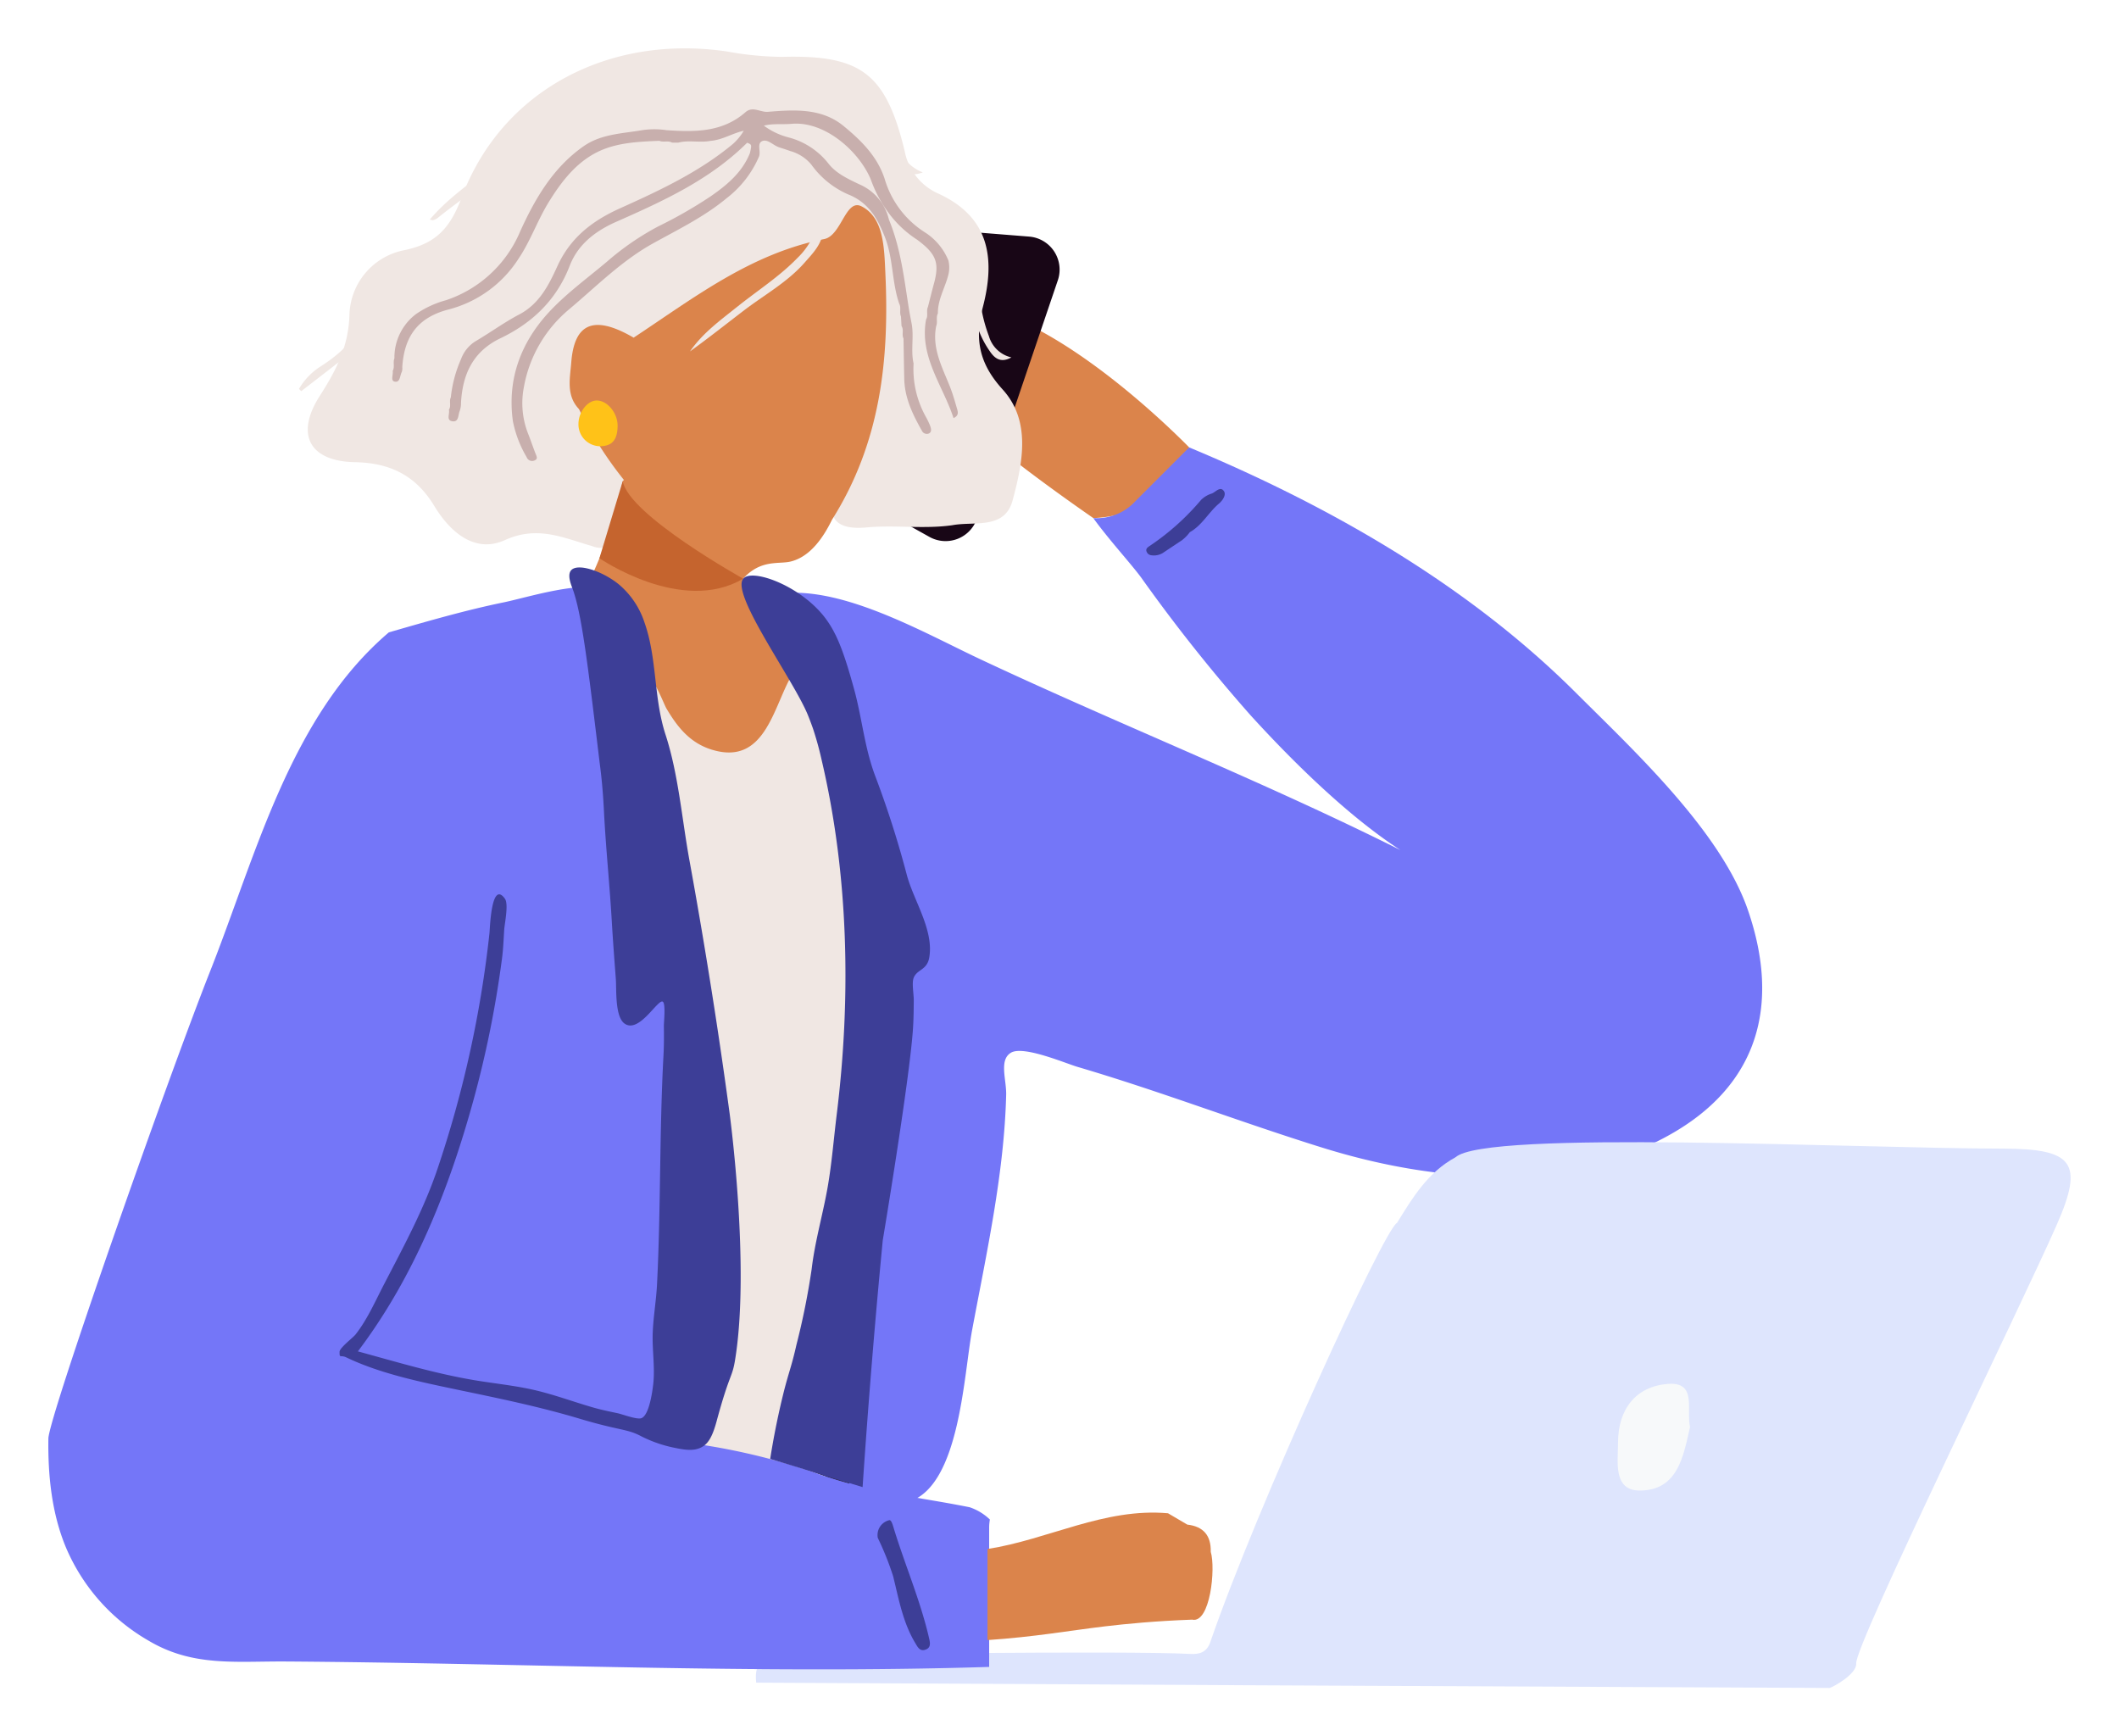
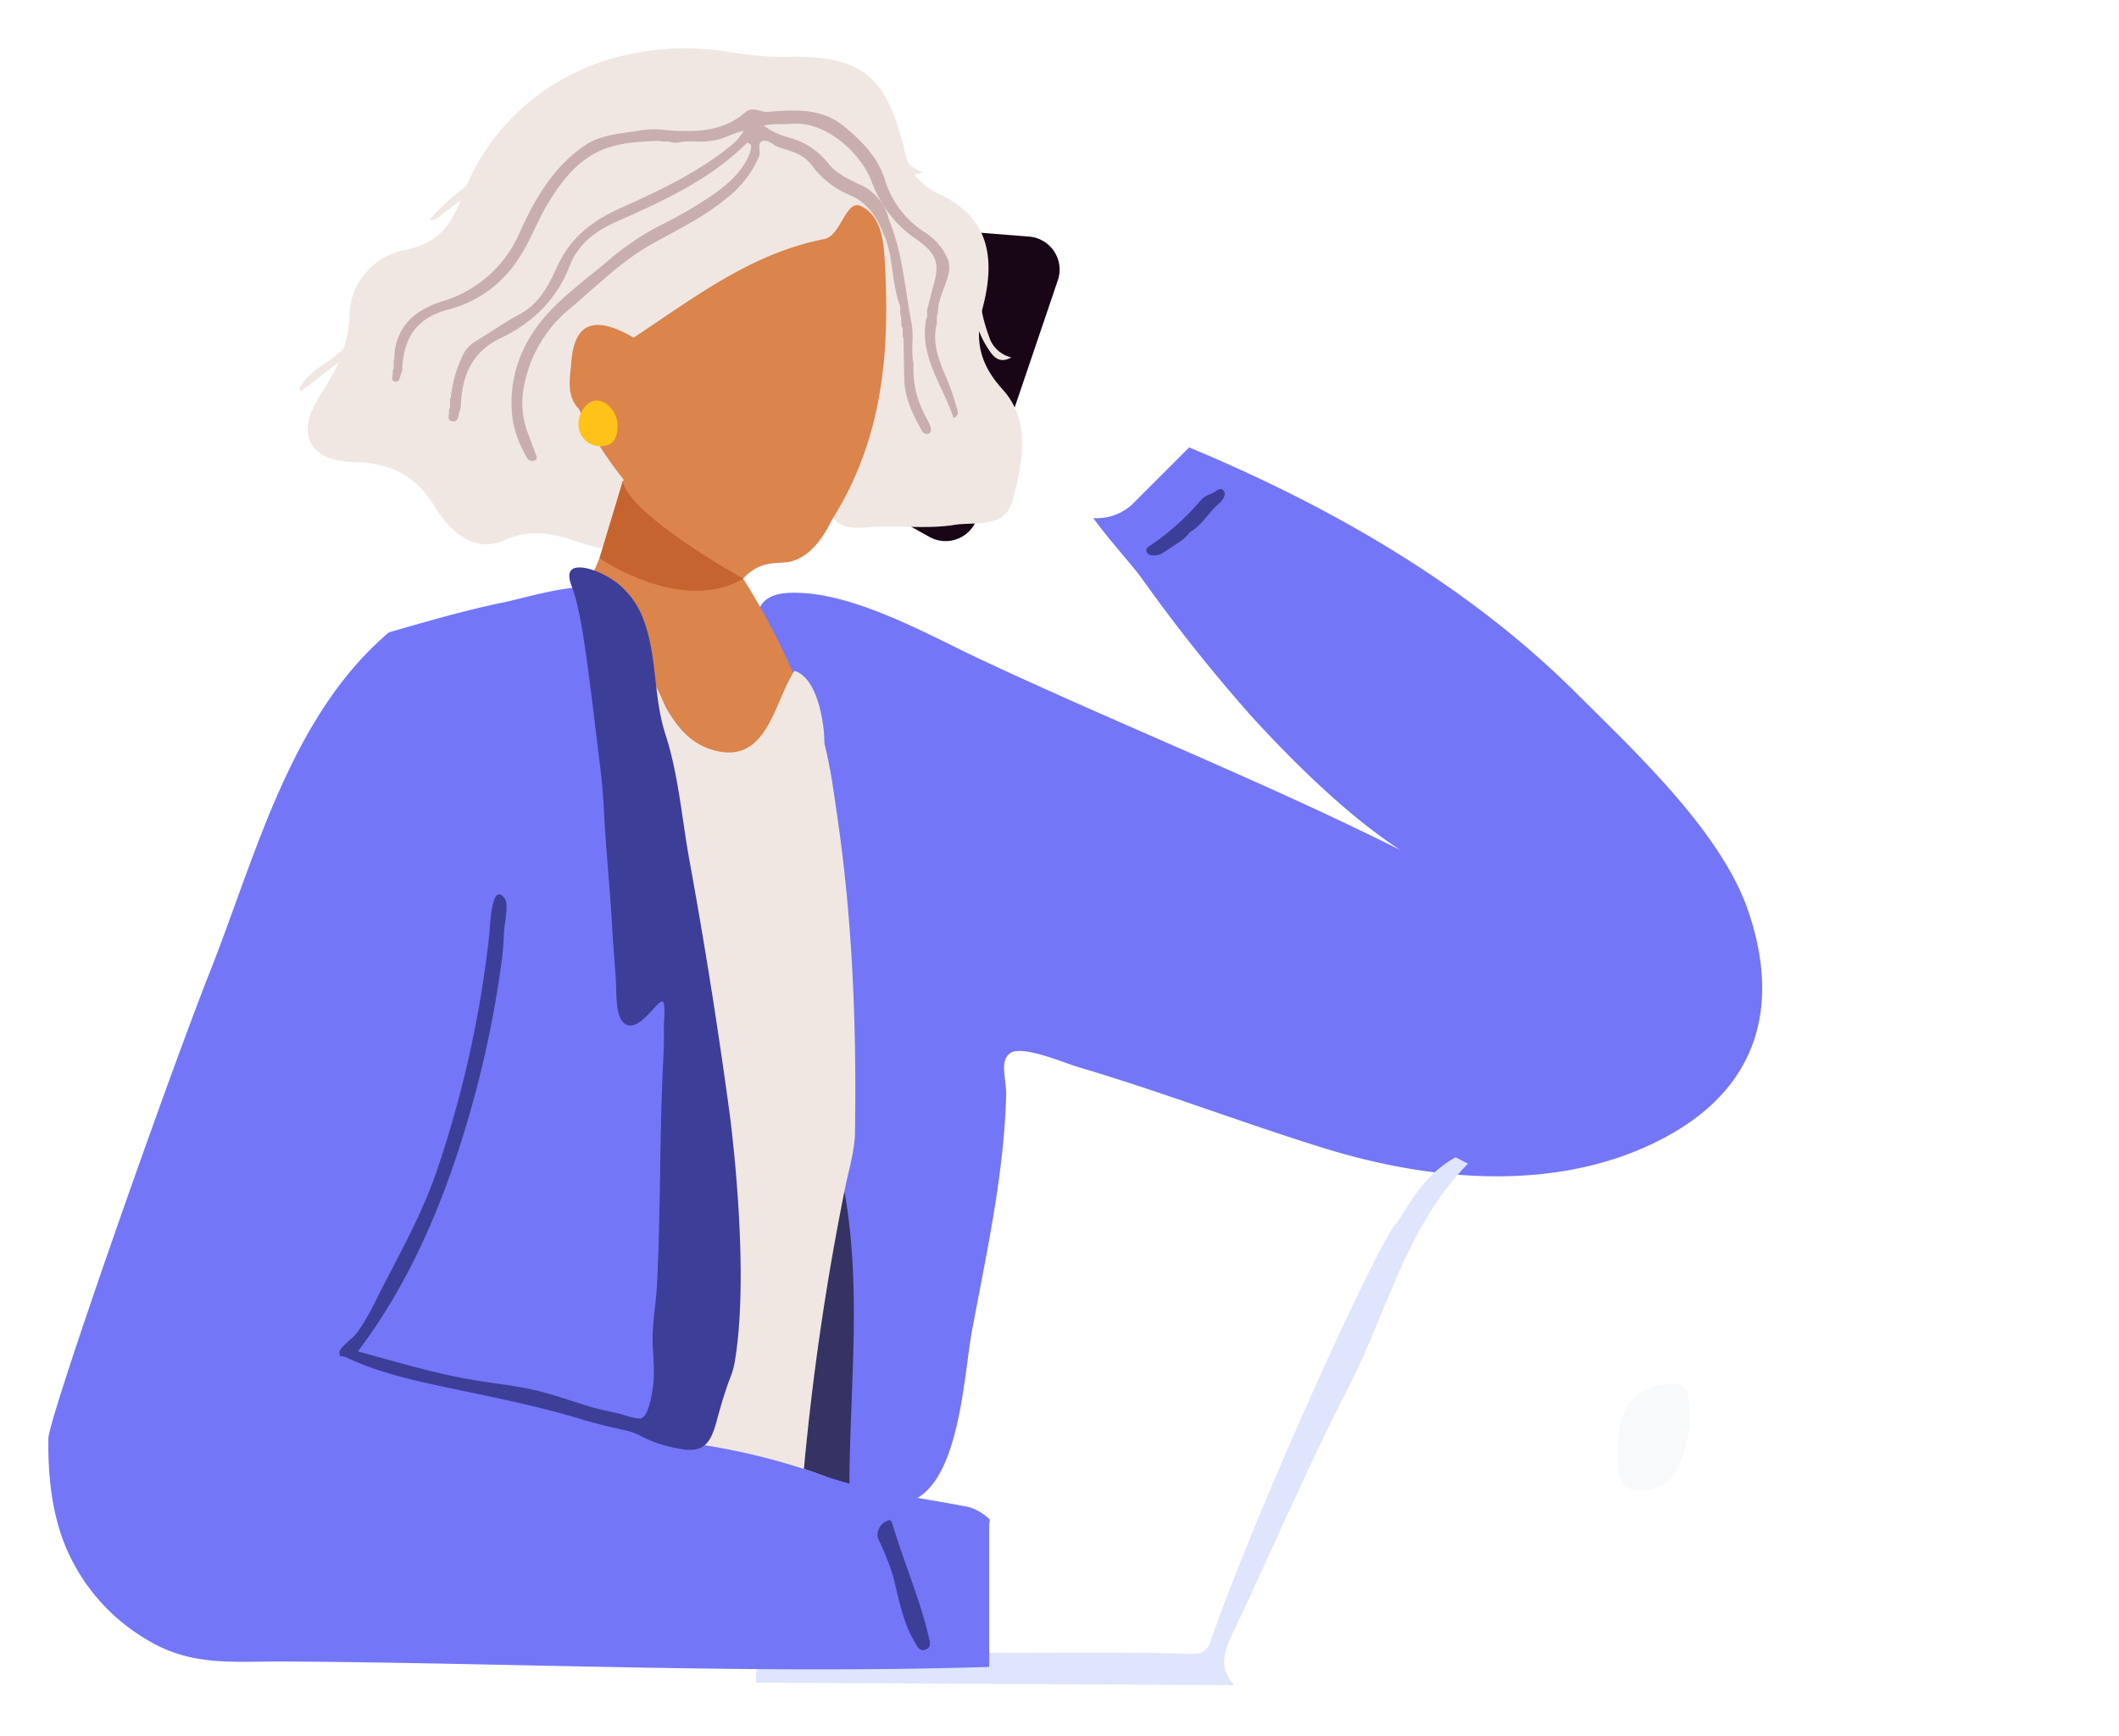
<svg xmlns="http://www.w3.org/2000/svg" width="394.417" height="323.161" viewBox="0 0 394.417 323.161">
  <defs>
    <filter id="Tracé_348" x="158.546" y="47.461" width="71.796" height="57.96" filterUnits="userSpaceOnUse">
      <feOffset dy="3" input="SourceAlpha" />
      <feGaussianBlur stdDeviation="3" result="blur" />
      <feFlood flood-opacity="0.161" />
      <feComposite operator="in" in2="blur" />
      <feComposite in="SourceGraphic" />
    </filter>
    <filter id="Tracé_349" x="153.22" y="34.241" width="53.007" height="75.466" filterUnits="userSpaceOnUse">
      <feOffset dy="3" input="SourceAlpha" />
      <feGaussianBlur stdDeviation="3" result="blur-2" />
      <feFlood flood-opacity="0.161" />
      <feComposite operator="in" in2="blur-2" />
      <feComposite in="SourceGraphic" />
    </filter>
    <filter id="Tracé_352" x="131.973" y="74.27" width="205.026" height="214.369" filterUnits="userSpaceOnUse">
      <feOffset dy="3" input="SourceAlpha" />
      <feGaussianBlur stdDeviation="3" result="blur-3" />
      <feFlood flood-opacity="0.161" />
      <feComposite operator="in" in2="blur-3" />
      <feComposite in="SourceGraphic" />
    </filter>
    <filter id="Tracé_353" x="106.06" y="109.687" width="62.143" height="174.181" filterUnits="userSpaceOnUse">
      <feOffset dy="3" input="SourceAlpha" />
      <feGaussianBlur stdDeviation="3" result="blur-4" />
      <feFlood flood-opacity="0.161" />
      <feComposite operator="in" in2="blur-4" />
      <feComposite in="SourceGraphic" />
    </filter>
    <filter id="Tracé_354" x="140.641" y="212.727" width="27.286" height="72.428" filterUnits="userSpaceOnUse">
      <feOffset dy="3" input="SourceAlpha" />
      <feGaussianBlur stdDeviation="3" result="blur-5" />
      <feFlood flood-opacity="0.161" />
      <feComposite operator="in" in2="blur-5" />
      <feComposite in="SourceGraphic" />
    </filter>
    <filter id="Tracé_355" x="217.374" y="203.585" width="177.043" height="119.576" filterUnits="userSpaceOnUse">
      <feOffset dy="3" input="SourceAlpha" />
      <feGaussianBlur stdDeviation="3" result="blur-6" />
      <feFlood flood-opacity="0.161" />
      <feComposite operator="in" in2="blur-6" />
      <feComposite in="SourceGraphic" />
    </filter>
    <filter id="Tracé_356" x="131.692" y="206.398" width="150.553" height="116.249" filterUnits="userSpaceOnUse">
      <feOffset dy="3" input="SourceAlpha" />
      <feGaussianBlur stdDeviation="3" result="blur-7" />
      <feFlood flood-opacity="0.161" />
      <feComposite operator="in" in2="blur-7" />
      <feComposite in="SourceGraphic" />
    </filter>
    <filter id="Tracé_357" x="292.088" y="248.549" width="31.475" height="37.875" filterUnits="userSpaceOnUse">
      <feOffset dy="3" input="SourceAlpha" />
      <feGaussianBlur stdDeviation="3" result="blur-8" />
      <feFlood flood-opacity="0.161" />
      <feComposite operator="in" in2="blur-8" />
      <feComposite in="SourceGraphic" />
    </filter>
    <filter id="Tracé_358" x="48.285" y="0" width="150.973" height="110.971" filterUnits="userSpaceOnUse">
      <feOffset dy="3" input="SourceAlpha" />
      <feGaussianBlur stdDeviation="3" result="blur-9" />
      <feFlood flood-opacity="0.161" />
      <feComposite operator="in" in2="blur-9" />
      <feComposite in="SourceGraphic" />
    </filter>
    <filter id="Tracé_359" x="98.992" y="80.06" width="57.589" height="70.611" filterUnits="userSpaceOnUse">
      <feOffset dy="3" input="SourceAlpha" />
      <feGaussianBlur stdDeviation="3" result="blur-10" />
      <feFlood flood-opacity="0.161" />
      <feComposite operator="in" in2="blur-10" />
      <feComposite in="SourceGraphic" />
    </filter>
    <filter id="Tracé_360" x="97.037" y="29.191" width="76.924" height="87.507" filterUnits="userSpaceOnUse">
      <feOffset dy="3" input="SourceAlpha" />
      <feGaussianBlur stdDeviation="3" result="blur-11" />
      <feFlood flood-opacity="0.161" />
      <feComposite operator="in" in2="blur-11" />
      <feComposite in="SourceGraphic" />
    </filter>
    <filter id="Tracé_361" x="102.579" y="80.548" width="44.758" height="38.418" filterUnits="userSpaceOnUse">
      <feOffset dy="3" input="SourceAlpha" />
      <feGaussianBlur stdDeviation="3" result="blur-12" />
      <feFlood flood-opacity="0.161" />
      <feComposite operator="in" in2="blur-12" />
      <feComposite in="SourceGraphic" />
    </filter>
    <filter id="Tracé_362" x="0" y="100.243" width="193.251" height="219.464" filterUnits="userSpaceOnUse">
      <feOffset dy="3" input="SourceAlpha" />
      <feGaussianBlur stdDeviation="3" result="blur-13" />
      <feFlood flood-opacity="0.161" />
      <feComposite operator="in" in2="blur-13" />
      <feComposite in="SourceGraphic" />
    </filter>
    <filter id="Tracé_363" x="174.808" y="272.524" width="59.883" height="41.728" filterUnits="userSpaceOnUse">
      <feOffset dy="3" input="SourceAlpha" />
      <feGaussianBlur stdDeviation="3" result="blur-14" />
      <feFlood flood-opacity="0.161" />
      <feComposite operator="in" in2="blur-14" />
      <feComposite in="SourceGraphic" />
    </filter>
    <filter id="Tracé_364" x="64.018" y="11.364" width="123.263" height="83.432" filterUnits="userSpaceOnUse">
      <feOffset dy="3" input="SourceAlpha" />
      <feGaussianBlur stdDeviation="3" result="blur-15" />
      <feFlood flood-opacity="0.161" />
      <feComposite operator="in" in2="blur-15" />
      <feComposite in="SourceGraphic" />
    </filter>
    <filter id="Tracé_365" x="108.619" y="115.417" width="53.803" height="47.15" filterUnits="userSpaceOnUse">
      <feOffset dy="3" input="SourceAlpha" />
      <feGaussianBlur stdDeviation="3" result="blur-16" />
      <feFlood flood-opacity="0.161" />
      <feComposite operator="in" in2="blur-16" />
      <feComposite in="SourceGraphic" />
    </filter>
    <filter id="Tracé_366" x="154.292" y="273.935" width="27.796" height="42.194" filterUnits="userSpaceOnUse">
      <feOffset dy="3" input="SourceAlpha" />
      <feGaussianBlur stdDeviation="3" result="blur-17" />
      <feFlood flood-opacity="0.161" />
      <feComposite operator="in" in2="blur-17" />
      <feComposite in="SourceGraphic" />
    </filter>
    <filter id="Tracé_367" x="98.674" y="65.538" width="25.284" height="26.511" filterUnits="userSpaceOnUse">
      <feOffset dy="3" input="SourceAlpha" />
      <feGaussianBlur stdDeviation="3" result="blur-18" />
      <feFlood flood-opacity="0.161" />
      <feComposite operator="in" in2="blur-18" />
      <feComposite in="SourceGraphic" />
    </filter>
    <filter id="Tracé_368" x="119.43" y="32.728" width="42.792" height="41.682" filterUnits="userSpaceOnUse">
      <feOffset dy="3" input="SourceAlpha" />
      <feGaussianBlur stdDeviation="3" result="blur-19" />
      <feFlood flood-opacity="0.161" />
      <feComposite operator="in" in2="blur-19" />
      <feComposite in="SourceGraphic" />
    </filter>
    <filter id="Tracé_369" x="204.363" y="82.016" width="32.606" height="30.368" filterUnits="userSpaceOnUse">
      <feOffset dy="3" input="SourceAlpha" />
      <feGaussianBlur stdDeviation="3" result="blur-20" />
      <feFlood flood-opacity="0.161" />
      <feComposite operator="in" in2="blur-20" />
      <feComposite in="SourceGraphic" />
    </filter>
    <filter id="Tracé_370" x="70.99" y="11.723" width="38.346" height="38.262" filterUnits="userSpaceOnUse">
      <feOffset dy="3" input="SourceAlpha" />
      <feGaussianBlur stdDeviation="3" result="blur-21" />
      <feFlood flood-opacity="0.161" />
      <feComposite operator="in" in2="blur-21" />
      <feComposite in="SourceGraphic" />
    </filter>
    <filter id="Tracé_371" x="46.647" y="45.521" width="32.922" height="36.286" filterUnits="userSpaceOnUse">
      <feOffset dy="3" input="SourceAlpha" />
      <feGaussianBlur stdDeviation="3" result="blur-22" />
      <feFlood flood-opacity="0.161" />
      <feComposite operator="in" in2="blur-22" />
      <feComposite in="SourceGraphic" />
    </filter>
    <filter id="Tracé_372" x="170.651" y="40.407" width="26.613" height="35.604" filterUnits="userSpaceOnUse">
      <feOffset dy="3" input="SourceAlpha" />
      <feGaussianBlur stdDeviation="3" result="blur-23" />
      <feFlood flood-opacity="0.161" />
      <feComposite operator="in" in2="blur-23" />
      <feComposite in="SourceGraphic" />
    </filter>
    <filter id="Tracé_373" x="150.555" y="11.182" width="30.209" height="30.258" filterUnits="userSpaceOnUse">
      <feOffset dy="3" input="SourceAlpha" />
      <feGaussianBlur stdDeviation="3" result="blur-24" />
      <feFlood flood-opacity="0.161" />
      <feComposite operator="in" in2="blur-24" />
      <feComposite in="SourceGraphic" />
    </filter>
    <filter id="Tracé_374" x="54.2" y="96.617" width="92.664" height="182.233" filterUnits="userSpaceOnUse">
      <feOffset dy="3" input="SourceAlpha" />
      <feGaussianBlur stdDeviation="3" result="blur-25" />
      <feFlood flood-opacity="0.161" />
      <feComposite operator="in" in2="blur-25" />
      <feComposite in="SourceGraphic" />
    </filter>
    <filter id="Tracé_375" x="129.021" y="98.129" width="53.068" height="187.654" filterUnits="userSpaceOnUse">
      <feOffset dy="3" input="SourceAlpha" />
      <feGaussianBlur stdDeviation="3" result="blur-26" />
      <feFlood flood-opacity="0.161" />
      <feComposite operator="in" in2="blur-26" />
      <feComposite in="SourceGraphic" />
    </filter>
  </defs>
  <g id="Groupe_3306" data-name="Groupe 3306" transform="translate(-230 -2706)">
    <g id="Groupe_1221" data-name="Groupe 1221" transform="translate(239 2712)">
      <g id="Groupe_1457" data-name="Groupe 1457" transform="translate(0 0)">
        <g transform="matrix(1, 0, 0, 1, -9, -6)" filter="url(#Tracé_348)">
-           <path id="Tracé_348-2" data-name="Tracé 348" d="M439.825,281.437c-3.706-3.748-32.061-31.961-49.4-25.979-3.18,1.1-3.91,2.626-4.055,2.958-3.245,7.366,17.38,23.513,35.6,36.173,1.481-.04,9.537-.389,14.655-6.761A17.305,17.305,0,0,0,439.825,281.437Z" transform="translate(-218.48 -201.17)" fill="#db844b" />
-         </g>
+           </g>
        <g transform="matrix(1, 0, 0, 1, -9, -6)" filter="url(#Tracé_349)">
          <path id="Tracé_349-2" data-name="Tracé 349" d="M397.538,254.261l-13.089,40.893a6.161,6.161,0,0,0,2.87,7.261l7.616,4.246a6.166,6.166,0,0,0,8.838-3.4l15.058-44.372a6.164,6.164,0,0,0-5.345-8.124L403.9,250A6.168,6.168,0,0,0,397.538,254.261Z" transform="translate(-221.93 -209.73)" fill="#180616" />
        </g>
        <g transform="matrix(1, 0, 0, 1, -9, -6)" filter="url(#Tracé_352)">
          <path id="Tracé_352-2" data-name="Tracé 352" d="M561.055,350.2C556,335.5,539.841,320.517,529,309.7c-20.1-20.051-45.815-34.755-71.956-45.639l-9.98,9.98a9.736,9.736,0,0,1-7.874,3.171c3.078,4.234,7.022,8.483,8.969,11.142a308.294,308.294,0,0,0,20.322,25.576C476.3,322.52,486.632,332.7,496.354,339c-25.49-12.762-52.257-23.34-78.086-35.465-10.031-4.706-24.277-12.893-35.67-12.4-13.74.594.466,19.273,2.5,25.474,7.445,22.74,7.187,48.844,6.479,72.519-.713,23.7.963,35.556.043,39.81-2.146,9.9-6.795,23.018-1.475,27.437a21.68,21.68,0,0,0,8.159,3.39c2.313.492,5.269.958,6.746.46,9.29-3.115,10.023-23.479,11.594-31.879,2.683-14.337,5.968-29.151,6.337-43.777.071-2.865-1.373-6.5.9-7.852,2.322-1.373,10.142,1.984,12.393,2.646,15.385,4.527,30.373,10.313,45.687,15.07,20.421,6.343,44.584,8.505,64.1-2.194C563.067,382.913,567.105,367.8,561.055,350.2Z" transform="translate(-235.7 -183.79)" fill="#7476f8" />
        </g>
        <g transform="matrix(1, 0, 0, 1, -9, -6)" filter="url(#Tracé_353)">
          <path id="Tracé_353-2" data-name="Tracé 353" d="M373.453,425.019c8.085.381,6.613-6.374,7.161-10.6,2.683-20.637,1.33-41.28-.617-61.928-2.418-25.618-8.915-50.544-12.438-75.966,4.805.716,5.644,5.391,8.116,8.346,11.557,13.817,16.855,13.47,24.405-1.89,5.891,8.21,7,18.065,8.363,27.5,2.774,19.227,3.493,38.674,3.2,58.111-.054,3.666-1.279,7.315-1.967,10.969-.043,17.093-2.722,33.871-5.965,50.592a6.122,6.122,0,0,1-1.967,2.552l-28.128-6.36q-.754-.358-.574-.827C373.166,425.186,373.3,425.019,373.453,425.019Z" transform="translate(-252.5 -160.84)" fill="#f0e7e3" />
        </g>
        <g transform="matrix(1, 0, 0, 1, -9, -6)" filter="url(#Tracé_354)">
          <path id="Tracé_354-2" data-name="Tracé 354" d="M388.188,367.212c-1.995-.546-4.024-1.165-6.11-1.938-.79-.281-1.563-.563-2.35-.807a491.446,491.446,0,0,1,7.539-51.683C390.481,330.869,388.3,349.051,388.188,367.212Z" transform="translate(-230.09 -94.06)" fill="#353264" />
        </g>
        <g transform="matrix(1, 0, 0, 1, -9, -6)" filter="url(#Tracé_355)">
-           <path id="Tracé_355-2" data-name="Tracé 355" d="M451.28,312.38c5.561-5.152,73.929-1.66,101.912-1.614,13.021.02,15.081,2.583,10.066,14.021-6.763,15.425-37.787,78.62-37.392,81.806.091,1.975-4.18,4.308-4.925,4.55q-55.432-.256-110.855-.514c-4.746-1.751-3.365-5.169-2.384-8.548,2.1-7.249,5.757-13.842,8.954-20.591,8.42-17.767,17.11-35.406,24.507-53.635C443.528,322.025,448.12,317.677,451.28,312.38Z" transform="translate(-180.36 -99.98)" fill="#dee5fd" />
-         </g>
+           </g>
        <g transform="matrix(1, 0, 0, 1, -9, -6)" filter="url(#Tracé_356)">
          <path id="Tracé_356-2" data-name="Tracé 356" d="M506.812,310.557l2.319,1.185c-11.535,11.691-15.064,27.7-22.285,41.706-7.6,14.737-14.1,30.038-21.2,45.031-1.682,3.549-3.294,6.869-.028,10.327q-44.485-.234-88.973-.469c-.509-4.285,1.958-5.212,5.581-5.2,4.916.011,63.161-.8,75.281-.145,1.574.085,2.992-.267,3.643-2.157,8.7-25.261,32.467-77.114,34.769-78.061C498.821,318.048,501.7,313.308,506.812,310.557Z" transform="translate(-235.89 -98.16)" fill="#dee5fd" />
        </g>
        <g transform="matrix(1, 0, 0, 1, -9, -6)" filter="url(#Tracé_357)">
          <path id="Tracé_357-2" data-name="Tracé 357" d="M446.5,333.453c-1.216,5.266-2.191,11.742-9.264,11.81-5.115.048-4.138-5.314-4.135-8.929.008-6.187,3.282-10.455,9.276-10.921C447.835,324.99,445.783,330.117,446.5,333.453Z" transform="translate(-131.93 -70.84)" fill="#f7f9fa" />
        </g>
        <g transform="matrix(1, 0, 0, 1, -9, -6)" filter="url(#Tracé_358)">
          <path id="Tracé_358-2" data-name="Tracé 358" d="M400.109,330.555c-5.291-1.5-10.074-3.879-16.19-1.1-5.544,2.515-10.154-1.415-13.137-6.346-3.393-5.6-8.125-8.034-14.757-8.156-8.443-.156-11.171-5.109-6.6-12.279,3.058-4.791,5.385-9.182,5.559-15.172a12.61,12.61,0,0,1,10.3-12.026c6-1.27,8.517-4.28,10.622-9.886,7.431-19.8,27.332-30.342,49.393-27.071a59.462,59.462,0,0,0,10.2.995c14.664-.392,19.307,3,22.831,17.522a10.844,10.844,0,0,0,6.1,7.852c9.781,4.385,10.779,12.245,8.452,21.2-1.549,5.954-.733,10.472,3.68,15.326,5.354,5.894,3.723,13.714,1.861,20.64-1.475,5.5-7.136,3.856-11.242,4.632-5.3.753-10.642-.085-15.922.409-6.86.639-7.571-2.848-5.391-7.86a78.621,78.621,0,0,0,6.192-38.472c-.762-9.244-1.2-7.943-9.3-5.416-12.654,3.95-22.336,12.319-33.547,18.3-10.645-2.029-11.751-.563-9.3,12.373-.31,6.019,7.309,7.181,7.812,12.711a17.066,17.066,0,0,1-2.342,9.921C404.048,330.444,402.428,331.476,400.109,330.555Z" transform="translate(-289.94 -231.93)" fill="#f0e7e3" />
        </g>
        <g transform="matrix(1, 0, 0, 1, -9, -6)" filter="url(#Tracé_359)">
          <path id="Tracé_359-2" data-name="Tracé 359" d="M394.66,318.384c-8.162,2.4-21.455-8.576-29.589-29.841a79.587,79.587,0,0,0,6.846-17.323q.627-2.374,1.074-4.632c.688-.716,1.245-.662,1.643.287,4.618,5.877,9.386,11.822,17.309,12.964a4.041,4.041,0,0,1,2.3,1.012,5.038,5.038,0,0,1,1.168,3.887c1.549,2.464,3.117,5.135,4.66,8.014,1.759,3.282,3.274,6.442,4.584,9.432C403.714,306.659,401.026,316.508,394.66,318.384Z" transform="translate(-257.08 -180.04)" fill="#db844b" />
        </g>
        <g transform="matrix(1, 0, 0, 1, -9, -6)" filter="url(#Tracé_360)">
-           <path id="Tracé_360-2" data-name="Tracé 360" d="M423.149,260.93c-.222-4.783-.267-10.39-4.447-12.518-2.964-1.509-3.717,5.47-6.957,6.1-13.658,2.68-24.294,10.975-35.454,18.344h0c-7.278-4.24-11.043-2.836-11.612,4.629-.222,2.884-1,6.113,1.438,8.662a71,71,0,0,0,30.566,31.555,8.858,8.858,0,0,1,1.918-1.643c2.632-1.665,5.161-1.1,6.922-1.537,2.14-.526,5-2.239,7.678-7.758C422.274,292.391,423.891,276.915,423.149,260.93Z" transform="translate(-258.35 -213.01)" fill="#db844b" />
+           <path id="Tracé_360-2" data-name="Tracé 360" d="M423.149,260.93c-.222-4.783-.267-10.39-4.447-12.518-2.964-1.509-3.717,5.47-6.957,6.1-13.658,2.68-24.294,10.975-35.454,18.344c-7.278-4.24-11.043-2.836-11.612,4.629-.222,2.884-1,6.113,1.438,8.662a71,71,0,0,0,30.566,31.555,8.858,8.858,0,0,1,1.918-1.643c2.632-1.665,5.161-1.1,6.922-1.537,2.14-.526,5-2.239,7.678-7.758C422.274,292.391,423.891,276.915,423.149,260.93Z" transform="translate(-258.35 -213.01)" fill="#db844b" />
        </g>
        <g transform="matrix(1, 0, 0, 1, -9, -6)" filter="url(#Tracé_361)">
          <path id="Tracé_361-2" data-name="Tracé 361" d="M393.092,284.421s-21.3-11.822-22.424-18.15l-4.334,14.345S381.668,291.2,393.092,284.421Z" transform="translate(-254.76 -179.72)" fill="#c5642e" />
        </g>
        <g transform="matrix(1, 0, 0, 1, -9, -6)" filter="url(#Tracé_362)">
          <path id="Tracé_362-2" data-name="Tracé 362" d="M505.355,448.13a9.434,9.434,0,0,1,.134-1.353,10.03,10.03,0,0,0-3.76-2.285c-7.951-1.6-14.965-2.35-22.39-4.379-1.995-.546-4.024-1.165-6.113-1.938-.787-.281-1.56-.563-2.347-.807a121.017,121.017,0,0,0-25.2-5.283l-1.353-.171a7.391,7.391,0,0,0,4.1-1.466c6.619-5.263,5-24.911,5.152-32.035.6-30.308-3.967-60.879-9.872-90.527-1.54-7.71-1.577-30.666-9.531-34.087-4.476-1.918-14.607,1.316-19.1,2.256-7.238,1.483-14.345,3.552-21.453,5.6-18.329,15.6-24.7,41.382-33.22,62.948-8.235,20.83-30.1,83.156-30.157,87.1-.094,6.883.62,13.97,3.308,20.364a36.363,36.363,0,0,0,15.38,17.278c8.179,4.851,16.1,3.8,25.4,3.853,43.507.287,87.487,2.359,131.022,1.012Z" transform="translate(-321.24 -166.96)" fill="#7476f8" />
        </g>
        <g transform="matrix(1, 0, 0, 1, -9, -6)" filter="url(#Tracé_363)">
-           <path id="Tracé_363-2" data-name="Tracé 363" d="M433.3,341.126c.077-3.009-1.347-4.723-4.362-5.064q-1.8-1.053-3.592-2.111c-11.844-1.054-22.305,4.9-33.6,6.65v16.954c9.062-.625,14.774-1.711,21.953-2.566,3.785-.449,9.307-.992,16.138-1.239C433.192,354.513,434.249,344.2,433.3,341.126Z" transform="translate(-207.94 -55.3)" fill="#db844b" />
-         </g>
+           </g>
        <g transform="matrix(1, 0, 0, 1, -9, -6)" filter="url(#Tracé_364)">
          <path id="Tracé_364-2" data-name="Tracé 364" d="M447.555,282.249c-.034-.6-.068-1.2-.105-1.793-.33-.762.082-1.623-.327-2.373-1.39-4.041-1.094-8.446-2.68-12.441-1.284-3.24-2.87-6.127-6.34-7.7a16.557,16.557,0,0,1-7.326-5.732,7.773,7.773,0,0,0-3.927-2.535c-.708-.264-1.432-.477-2.148-.722-1.06-.364-2.066-1.563-3.086-1.128s-.213,1.915-.585,2.865a19.477,19.477,0,0,1-6.07,7.792c-4.163,3.453-9,5.791-13.689,8.395-5.865,3.254-10.574,8.051-15.675,12.325a24.4,24.4,0,0,0-8.355,14.521,15.507,15.507,0,0,0,.915,8.826c.429,1.12.818,2.259,1.253,3.379.19.494.546,1.054-.165,1.33a1.081,1.081,0,0,1-1.475-.628,21.117,21.117,0,0,1-2.555-6.692c-1.088-7.852,1.52-14.661,6.721-20.285,3.217-3.473,7.144-6.32,10.8-9.4a50.363,50.363,0,0,1,9.554-6.567,83.523,83.523,0,0,0,9.648-5.524c3.072-2.114,5.945-4.484,7.4-8.11.35-1.577.35-1.577-.517-1.927-6.931,6.894-15.624,10.853-24.385,14.723-3.828,1.694-7.1,4.175-8.642,8.176-2.45,6.346-6.939,10.642-12.907,13.5-5.087,2.438-7.025,6.67-7.329,11.97a4.587,4.587,0,0,1-.236,1.552c-.33.747-.131,2.16-1.441,1.907-1.128-.219-.358-1.407-.58-2.128.489-.708-.006-1.571.361-2.3a23.672,23.672,0,0,1,1.91-7.144,6.546,6.546,0,0,1,2.83-3.393c2.688-1.586,5.226-3.447,7.983-4.894,3.754-1.972,5.49-5.439,7.107-8.983,2.41-5.274,6.425-8.423,11.694-10.793,7.343-3.305,14.717-6.741,21-11.978a10.278,10.278,0,0,0,2-2.444c-2.145.477-4.013,1.725-6.2,1.884-1.981.389-4.013-.193-5.985.327l-1.165-.006c-.742-.423-1.606,0-2.362-.332-4.03.165-8.156.338-11.759,2.205-3.873,2.009-6.519,5.468-8.807,9.17-2.1,3.4-3.4,7.229-5.61,10.517a21.969,21.969,0,0,1-12.984,9.48c-5.6,1.435-8.312,4.817-8.687,10.756a2.21,2.21,0,0,1-.088.892c-.381.665-.262,2.006-1.319,1.8-.835-.168-.239-1.3-.375-1.989.418-.742.008-1.6.321-2.353a10.125,10.125,0,0,1,3.976-8.2,18.164,18.164,0,0,1,5.638-2.614,22.8,22.8,0,0,0,13.783-12.779c2.768-6.1,6.115-11.884,11.8-15.866,3.28-2.3,7.184-2.359,10.924-3a15.072,15.072,0,0,1,4.507,0c5.237.355,10.409.429,14.712-3.345,1.347-1.182,2.771.043,4.183-.071,4.908-.395,9.983-.73,14.078,2.64,3.225,2.657,6.246,5.576,7.644,9.827a17.669,17.669,0,0,0,7.394,9.9,11.273,11.273,0,0,1,4.47,5.289,5.575,5.575,0,0,1-.006,2.685c-.605,2.4-1.986,4.6-1.947,7.176-.4.756,0,1.62-.321,2.387-.8,4.1,1.1,7.585,2.538,11.185.551,1.381.958,2.822,1.37,4.254.159.554.321,1.211-.674,1.66-1.972-6.067-6.383-11.376-5.112-18.349.446-.733-.011-1.6.35-2.347.372-1.455.728-2.913,1.123-4.359,1.08-3.941.341-5.55-3.117-8.133a20.2,20.2,0,0,1-4.842-4.362,23.974,23.974,0,0,1-3.811-6.883c-2.188-5.229-8.562-10.884-14.729-10.335-1.7.151-3.436-.094-5.166.341a13.242,13.242,0,0,0,4.689,2.211,13.921,13.921,0,0,1,7.281,4.78c1.441,1.893,3.677,2.913,5.8,3.927a9.472,9.472,0,0,1,5.5,6.55c2.2,5.311,2.83,10.969,3.72,16.573.151.963.35,1.921.529,2.882.435,2.433-.2,4.916.347,7.346a18.263,18.263,0,0,0,2.313,9.972,14.375,14.375,0,0,1,.773,1.626c.17.486.352,1.12-.222,1.418a1.016,1.016,0,0,1-1.341-.554c-1.7-3-3.183-6.073-3.259-9.619-.057-2.5-.094-5-.136-7.5C447.55,283.826,448.036,282.962,447.555,282.249Z" transform="translate(-279.75 -224.56)" fill="#c8afad" />
        </g>
        <g transform="matrix(1, 0, 0, 1, -9, -6)" filter="url(#Tracé_365)">
          <path id="Tracé_365-2" data-name="Tracé 365" d="M398.722,278.975c3.663,1.145,4.928,7.221,5.331,10.154a22.378,22.378,0,0,1-.861,10c-1.034,2.845-3.811,6.974-7.426,7.673-3.819.742-5.152-3.39-6.158-5.823-1.409,3.325-1.591,7.536-6.965,6.576-3.345-.6-4.97-3.461-6.82-5.7a32.261,32.261,0,0,1-5.03-9.619,34.636,34.636,0,0,1-1.625-6.454c-.182-1.2-1.256-5.729-.35-6.727,2.418-2.654,5.422,5.843,6.056,6.911,1.964,3.319,4.285,6.4,8.454,7.681C393.7,296.839,394.86,284.7,398.722,278.975Z" transform="translate(-250.84 -157.12)" fill="#f0e7e3" />
        </g>
        <g transform="matrix(1, 0, 0, 1, -9, -6)" filter="url(#Tracé_366)">
          <path id="Tracé_366-2" data-name="Tracé 366" d="M386.795,334.323c.284-.017.511.543.691,1.142,2.114,7.016,5.073,13.763,6.712,20.935.2.892.3,1.7-.733,2.04s-1.427-.523-1.836-1.2c-2.325-3.836-3.086-8.176-4.138-12.45a53.661,53.661,0,0,0-2.867-7.167A2.846,2.846,0,0,1,386.795,334.323Z" transform="translate(-221.24 -54.39)" fill="#3d3e97" />
        </g>
        <g transform="matrix(1, 0, 0, 1, -9, -6)" filter="url(#Tracé_367)">
          <path id="Tracé_367-2" data-name="Tracé 367" d="M368.853,269.5a4.058,4.058,0,0,1-3.893-4.092c-.017-2.237,1.66-4.416,3.4-4.419,1.995,0,3.925,2.364,3.888,4.771C372.206,268.394,371.178,269.528,368.853,269.5Z" transform="translate(-257.29 -189.45)" fill="#ffc218" />
        </g>
        <g transform="matrix(1, 0, 0, 1, -9, -6)" filter="url(#Tracé_368)">
-           <path id="Tracé_368-2" data-name="Tracé 368" d="M372.264,273.125c2.356-3.427,5.649-5.792,8.81-8.324,3.757-3.012,7.852-5.61,11.222-9.105a13.246,13.246,0,0,0,3.37-5.289c.131-.429.111-1,.716-.963.753.045.693.71.654,1.213-.2,2.515-1.924,4.217-3.439,5.942-3.217,3.663-7.519,6.013-11.342,8.937C378.936,268.078,375.657,270.673,372.264,273.125Z" transform="translate(-243.83 -210.72)" fill="#f0e7e3" />
-         </g>
+           </g>
        <g transform="matrix(1, 0, 0, 1, -9, -6)" filter="url(#Tracé_369)">
          <path id="Tracé_369-2" data-name="Tracé 369" d="M408.774,276.334c-1.111.739-2.225,1.472-3.333,2.217a3.2,3.2,0,0,1-2.336.568,1.055,1.055,0,0,1-.938-.824c-.1-.441.293-.688.582-.892a45.776,45.776,0,0,0,9.571-8.557,4.818,4.818,0,0,1,2.023-1.219c.73-.284,1.58-1.429,2.256-.452.5.73-.3,1.8-.921,2.325-1.944,1.642-3.137,4.044-5.425,5.32A7.405,7.405,0,0,1,408.774,276.334Z" transform="translate(-188.79 -178.77)" fill="#3d3e97" />
        </g>
        <g transform="matrix(1, 0, 0, 1, -9, -6)" filter="url(#Tracé_370)">
          <path id="Tracé_370-2" data-name="Tracé 370" d="M355.218,262.208c3.217-3.8,7.153-6.493,10.839-9.449,3.7-2.97,6.232-6.863,9.187-10.708.887,1.847-.264,3.069-1.074,4.308-4.425,6.755-11.441,10.611-17.485,15.553a2.619,2.619,0,0,1-.818.389C355.746,262.342,355.587,262.268,355.218,262.208Z" transform="translate(-275.23 -224.33)" fill="#f0e7e3" />
        </g>
        <g transform="matrix(1, 0, 0, 1, -9, -6)" filter="url(#Tracé_371)">
          <path id="Tracé_371-2" data-name="Tracé 371" d="M346.652,271.8a12.243,12.243,0,0,1,3.944-4.132c4.439-2.81,7.863-6.269,8.881-11.637a1.886,1.886,0,0,1,.455-1.009c.392-.358.418-1.4,1.242-.983s.142,1.054-.06,1.549c-1.148,2.839-1.526,5.982-3.689,8.426a24.86,24.86,0,0,1-3.615,3c-2.245,1.751-4.5,3.481-6.752,5.22Z" transform="translate(-291 -202.42)" fill="#f0e7e3" />
        </g>
        <g transform="matrix(1, 0, 0, 1, -9, -6)" filter="url(#Tracé_372)">
          <path id="Tracé_372-2" data-name="Tracé 372" d="M391.179,255.278a2.215,2.215,0,0,0-.378-1.5c-.381-.475-.875-1.125-.117-1.515.779-.4,1.307.3,1.478.978a24.6,24.6,0,0,1,.8,4.18,28.387,28.387,0,0,0,1.751,7.883,5.66,5.66,0,0,0,4.183,3.956c-1.984,1.108-3.123.162-3.987-1.1a18.2,18.2,0,0,1-3.3-10.614C391.114,256.861,391.734,255.957,391.179,255.278Z" transform="translate(-210.64 -205.74)" fill="#f0e7e3" />
        </g>
        <g transform="matrix(1, 0, 0, 1, -9, -6)" filter="url(#Tracé_373)">
          <path id="Tracé_373-2" data-name="Tracé 373" d="M395.426,253.767c-1.731.628-2.714.4-3.518-.56a33.509,33.509,0,0,1-4.277-6.087c-.773-1.5-1.461-3.4-3.845-3.211-.81.065-.537-.787-.477-1.225.139-1.014.938-.915,1.557-.625a8.878,8.878,0,0,1,4.126,4.05,30.9,30.9,0,0,0,2.864,4.865A7.755,7.755,0,0,0,395.426,253.767Z" transform="translate(-223.66 -224.68)" fill="#f0e7e3" />
        </g>
        <g transform="matrix(1, 0, 0, 1, -9, -6)" filter="url(#Tracé_374)">
          <path id="Tracé_374-2" data-name="Tracé 374" d="M392.63,275.726c-.287-.759-.949-2.441-.21-3.277,1.219-1.381,5.777.139,8.8,2.563a15.58,15.58,0,0,1,4.823,7.073c2.418,6.783,1.685,14,3.944,20.955,2.413,7.426,3.035,15.624,4.453,23.41,3.737,20.484,6.158,37.338,7.479,47.111,0,0,3.873,28.639.989,46-.534,3.22-1.02,2.421-3.407,11.251-.747,2.762-1.486,4.03-2.552,4.709-1.58,1.006-3.5.631-5.723.162a24.138,24.138,0,0,1-6.118-2.239c-2.433-1.2-3.873-.918-11.086-3.075-7.59-2.271-15.081-3.8-22.825-5.417-6.849-1.435-14.317-2.972-20.628-6-1.074-.514-1.287.256-1.253-1.057.017-.736,2.521-2.629,2.981-3.217,2.211-2.827,3.646-6.161,5.291-9.324,3.805-7.335,7.673-14.439,10.236-22.336a206.57,206.57,0,0,0,9.386-42.973c.111-1.086.35-9.952,2.876-6.476.733,1.009-.054,4.638-.128,5.814-.111,1.768-.176,3.566-.406,5.311a195.674,195.674,0,0,1-5.232,26.073c-4.6,16.789-11.035,33.084-21.595,47.063,7.181,1.958,14.328,4.121,21.683,5.36,3.655.614,7.329.969,10.952,1.785,3.771.853,7.352,2.2,11.055,3.271,1.537.446,3.106.767,4.672,1.1.875.185,3.51,1.194,4.359.932,1.466-.446,2.086-4.859,2.259-6.4.344-3.061-.225-6.391-.1-9.528.116-3.009.651-6,.8-9.011.716-14.175.435-28.384,1.2-42.567.1-1.827.1-3.646.074-5.476-.008-.727.35-4.03-.165-4.518-.838-.8-4.388,5.985-7.144,4.049-1.833-1.284-1.489-6.4-1.634-8.315-.27-3.566-.543-7.136-.75-10.711-.395-6.843-1.114-13.643-1.458-20.489-.261-5.163-.642-7.727-.872-9.611C395.455,289.435,394.35,280.3,392.63,275.726Z" transform="translate(-286.11 -169.31)" fill="#3d3e97" />
        </g>
        <g transform="matrix(1, 0, 0, 1, -9, -6)" filter="url(#Tracé_375)">
-           <path id="Tracé_375-2" data-name="Tracé 375" d="M388,298.429c.5,1.233.932,2.472.932,2.472a58.654,58.654,0,0,1,1.583,5.709c5.075,21.546,5.547,44.289,2.842,66.185-.548,4.445-.9,8.932-1.657,13.339-.89,5.149-2.393,10.193-3,15.38a135.93,135.93,0,0,1-2.839,14.124c-.932,4.16-1.489,5.206-2.509,9.375-1.233,5.05-1.958,9.2-2.373,11.85q8.6,2.626,17.2,5.249.656-9.749,1.446-19.685,1.057-13.312,2.308-26.264s4.876-29.125,5.6-39.035c.139-1.9.159-3.8.168-5.706,0-1.066-.384-3.163-.02-4.089.645-1.634,2.478-1.39,2.9-3.768.9-5.112-2.873-10.566-4.152-15.323a184.584,184.584,0,0,0-5.843-18.329c-2.06-5.371-2.487-10.867-4-16.36-2.16-7.821-3.646-11.7-6.954-15.022-4.8-4.828-12.2-7.258-13.663-5.5C373.582,275.88,385.278,291.762,388,298.429Z" transform="translate(-237.62 -168.33)" fill="#3d3e97" />
-         </g>
+           </g>
      </g>
    </g>
  </g>
</svg>